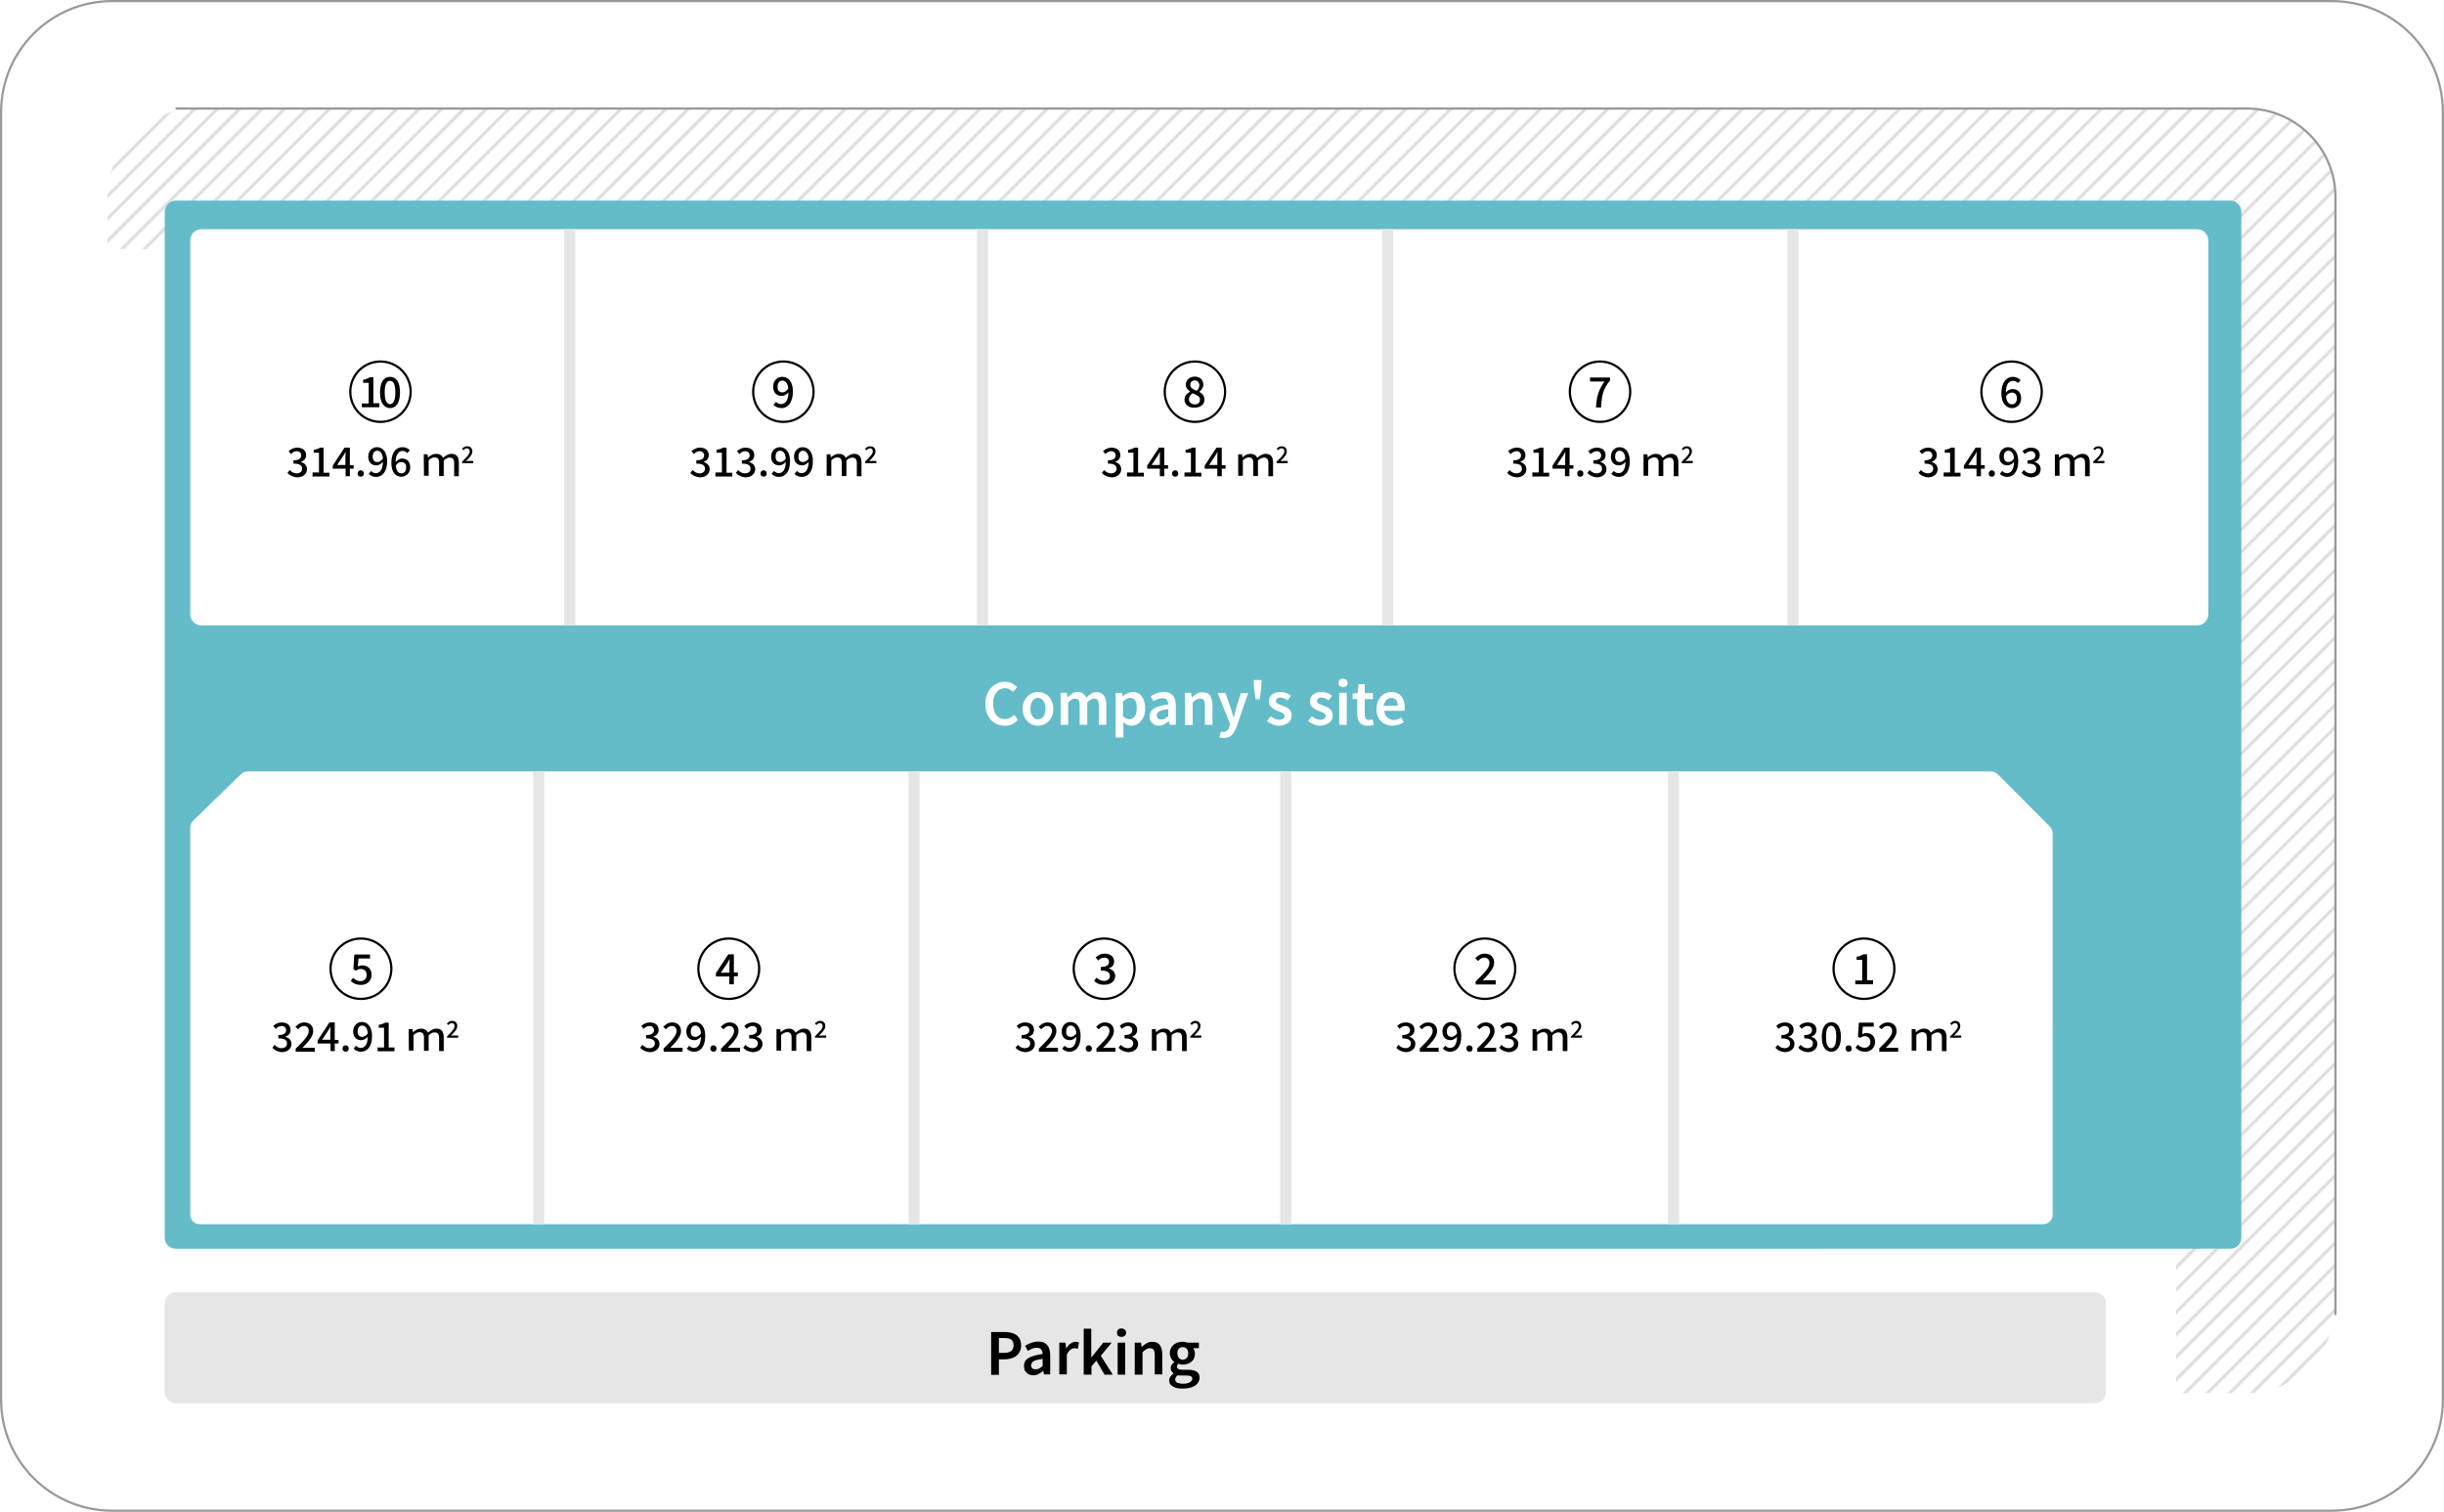
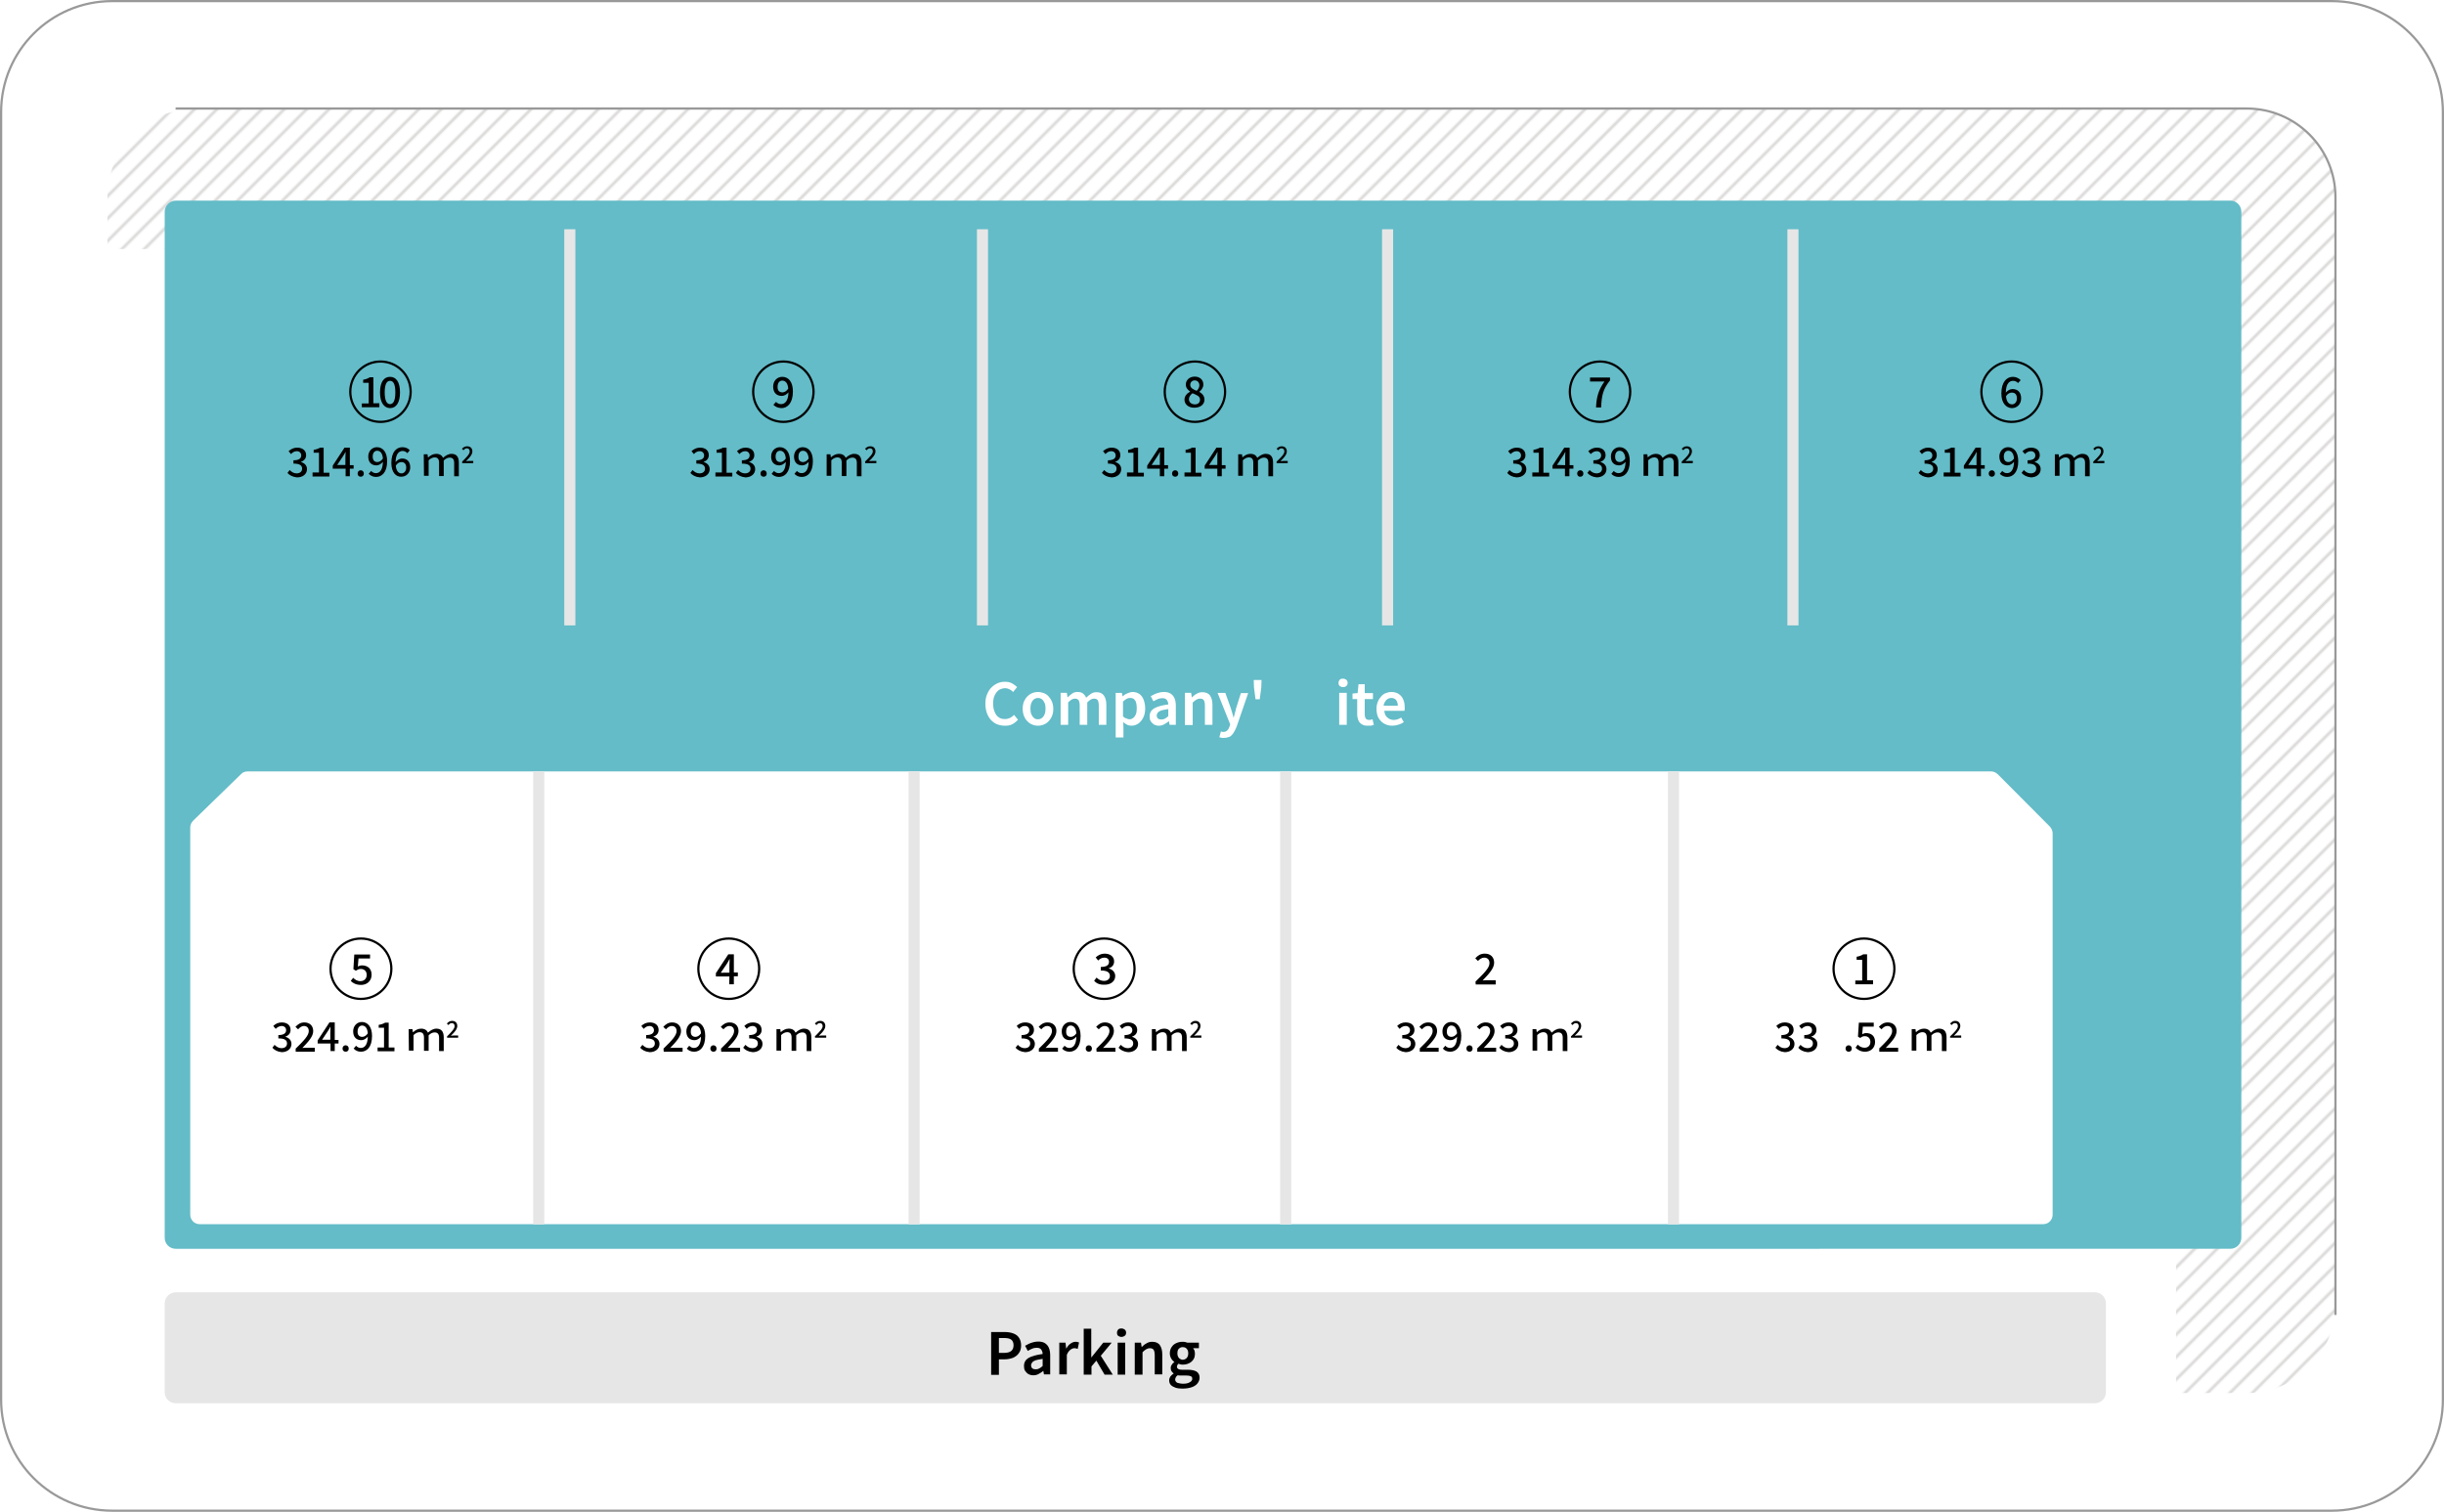
<svg xmlns="http://www.w3.org/2000/svg" xmlns:xlink="http://www.w3.org/1999/xlink" version="1.1" id="レイヤー_1" x="0px" y="0px" viewBox="0 0 1101 681.2" style="enable-background:new 0 0 1101 681.2;" xml:space="preserve">
  <style type="text/css">
	.st0{fill:none;}
	.st1{fill:none;stroke:#231815;stroke-width:2.4;}
	.st2{fill:none;stroke:#999999;stroke-miterlimit:10;}
	.st3{opacity:0.15;fill:url(#SVGID_00000170991195773963644590000013393044225792370075_);enable-background:new    ;}
	.st4{fill:#63BCC8;}
	.st5{fill:#FFFFFF;}
	.st6{fill:none;stroke:#E6E6E6;stroke-width:5;stroke-miterlimit:10;}
	.st7{fill:none;stroke:#000000;stroke-miterlimit:10;}
	.st8{fill:#E6E6E6;}
</style>
  <pattern y="681.2" width="72" height="72" patternUnits="userSpaceOnUse" id="SVGID_1_" viewBox="72.2 -72 72 72" style="overflow:visible;">
    <g>
      <rect x="72.2" y="-72" class="st0" width="72" height="72" />
      <g>
        <rect x="72.2" y="-72" class="st0" width="72" height="72" />
        <g>
          <line class="st1" x1="144" y1="-66" x2="216.5" y2="-66" />
          <line class="st1" x1="144" y1="-42" x2="216.5" y2="-42" />
          <line class="st1" x1="144" y1="-18" x2="216.5" y2="-18" />
          <line class="st1" x1="144" y1="-54" x2="216.5" y2="-54" />
          <line class="st1" x1="144" y1="-30" x2="216.5" y2="-30" />
          <line class="st1" x1="144" y1="-6" x2="216.5" y2="-6" />
        </g>
        <g>
          <line class="st1" x1="72" y1="-66" x2="144.5" y2="-66" />
          <line class="st1" x1="72" y1="-42" x2="144.5" y2="-42" />
          <line class="st1" x1="72" y1="-18" x2="144.5" y2="-18" />
          <line class="st1" x1="72" y1="-54" x2="144.5" y2="-54" />
          <line class="st1" x1="72" y1="-30" x2="144.5" y2="-30" />
          <line class="st1" x1="72" y1="-6" x2="144.5" y2="-6" />
        </g>
        <g>
          <line class="st1" x1="0" y1="-66" x2="72.5" y2="-66" />
          <line class="st1" x1="0" y1="-42" x2="72.5" y2="-42" />
          <line class="st1" x1="0" y1="-18" x2="72.5" y2="-18" />
          <line class="st1" x1="0" y1="-54" x2="72.5" y2="-54" />
          <line class="st1" x1="0" y1="-30" x2="72.5" y2="-30" />
          <line class="st1" x1="0" y1="-6" x2="72.5" y2="-6" />
        </g>
      </g>
    </g>
  </pattern>
  <g>
    <path class="st2" d="M1050.5,680.7H50.5c-27.6,0-50-22.4-50-50V50.5c0-27.6,22.4-50,50-50h1000c27.6,0,50,22.4,50,50v580.2   C1100.5,658.3,1078.1,680.7,1050.5,680.7z" />
    <g>
      <pattern id="SVGID_00000088818922689792506090000010215114706243025315_" xlink:href="#SVGID_1_" patternTransform="matrix(0.421 -0.421 -0.421 -0.421 -9417.642 -7144.739)">
		</pattern>
      <path style="opacity:0.15;fill:url(#SVGID_00000088818922689792506090000010215114706243025315_);enable-background:new    ;" d="    M88.4,48.9h923.7c22.1,0,40,17.9,40,40v498.8c0,22.1-17.9,40-40,40h-31.8V152.2c0-22.1-17.9-40-40-40H48.4V88.9    C48.4,66.8,66.3,48.9,88.4,48.9z" />
      <path class="st4" d="M79.2,90.4h925.5c2.8,0,5,2.2,5,5v462.3c0,2.8-2.2,5-5,5H79.2c-2.8,0-5-2.2-5-5V95.4    C74.2,92.7,76.5,90.4,79.2,90.4z" />
      <g>
        <path class="st5" d="M897,347.6H111.5c-1.1,0-2.2,0.4-2.9,1.2l-21.6,21c-0.8,0.8-1.3,1.9-1.3,3.1v174.4c0,2.4,1.9,4.3,4.2,4.3     h830.6c2.3,0,4.2-1.9,4.2-4.3V375.5c0-1.1-0.5-2.2-1.2-3L900,348.9C899.2,348.1,898.1,347.6,897,347.6z" />
        <line class="st6" x1="753.9" y1="551.7" x2="753.9" y2="347.6" />
        <line class="st6" x1="579.2" y1="551.7" x2="579.2" y2="347.6" />
        <line class="st6" x1="411.8" y1="551.7" x2="411.8" y2="347.6" />
        <line class="st6" x1="242.7" y1="551.7" x2="242.7" y2="347.6" />
        <g>
          <g>
            <g>
              <path d="M122.7,472.1l1-1.3c0.8,0.8,1.8,1.5,3.1,1.5c1.5,0,2.5-0.8,2.5-2.1c0-1.4-0.9-2.3-3.9-2.3v-1.5c2.6,0,3.5-1,3.5-2.2        c0-1.1-0.8-1.9-2-1.9c-1,0-1.9,0.5-2.7,1.3l-1.1-1.3c1-1,2.3-1.6,3.8-1.6c2.4,0,4,1.2,4,3.4c0,1.5-0.9,2.5-2.3,3v0.1        c1.5,0.4,2.7,1.5,2.7,3.2c0,2.3-2,3.7-4.4,3.7C124.9,473.9,123.6,473.1,122.7,472.1z" />
              <path d="M133.2,472.5c3.7-3.6,5.9-5.9,5.9-7.9c0-1.4-0.8-2.3-2.2-2.3c-1,0-1.9,0.7-2.6,1.5l-1.2-1.1c1.1-1.2,2.3-2,4-2        c2.4,0,4,1.5,4,3.9c0,2.4-2.1,4.7-4.9,7.6c0.7-0.1,1.5-0.1,2.2-0.1h3.4v1.8h-8.6V472.5z" />
              <path d="M148.8,470.2h-5.7v-1.4l5.3-8.1h2.4v7.9h1.7v1.6h-1.7v3.4h-1.9V470.2z M148.8,468.6v-3.3c0-0.7,0.1-1.9,0.1-2.6h-0.1        c-0.3,0.6-0.7,1.3-1.1,1.9l-2.6,3.9H148.8z" />
              <path d="M154.3,472.5c0-0.9,0.6-1.5,1.4-1.5s1.4,0.6,1.4,1.5c0,0.9-0.6,1.4-1.4,1.4S154.3,473.3,154.3,472.5z" />
              <path d="M159.3,472.5l1.1-1.3c0.5,0.6,1.3,1,2.1,1c1.7,0,3.1-1.3,3.2-5.1c-0.8,1-1.9,1.6-2.9,1.6c-2.2,0-3.7-1.3-3.7-4        c0-2.5,1.8-4.2,3.9-4.2c2.5,0,4.6,2,4.6,6.3c0,5.1-2.4,7.1-5,7.1C161.1,473.9,160.1,473.3,159.3,472.5z M163.2,467.2        c0.8,0,1.8-0.5,2.5-1.6c-0.2-2.4-1.2-3.5-2.6-3.5c-1.1,0-2,1-2,2.6C161,466.3,161.8,467.2,163.2,467.2z" />
              <path d="M170.1,472h2.9v-8.9h-2.4v-1.3c1.2-0.2,2.1-0.5,2.9-1h1.6V472h2.6v1.7h-7.6V472z" />
              <path d="M184.1,463.7h1.7l0.2,1.4h0.1c1-0.9,2.2-1.6,3.6-1.6c1.6,0,2.6,0.7,3.1,1.8c1.1-1,2.4-1.8,3.8-1.8        c2.3,0,3.3,1.4,3.3,3.9v6.2h-2.1v-6c0-1.7-0.7-2.4-2-2.4c-0.9,0-1.8,0.4-2.7,1.3v7h-2.1v-6c0-1.7-0.7-2.4-2-2.4        c-0.8,0-1.8,0.4-2.7,1.3v7h-2.1L184.1,463.7L184.1,463.7z" />
              <path d="M201.4,467c2.1-2.1,3.4-3.5,3.4-4.6c0-0.8-0.4-1.4-1.3-1.4c-0.6,0-1.1,0.4-1.5,0.9l-0.7-0.7c0.7-0.7,1.3-1.2,2.4-1.2        c1.4,0,2.3,0.9,2.3,2.3c0,1.4-1.2,2.8-2.9,4.4c0.4,0,0.9-0.1,1.3-0.1h2v1h-5L201.4,467L201.4,467z" />
            </g>
          </g>
          <g>
            <ellipse class="st7" cx="162.6" cy="436.5" rx="13.7" ry="13.6" />
            <g>
              <path d="M158,442l1.1-1.4c0.8,0.8,1.8,1.5,3.3,1.5c1.6,0,2.8-1.1,2.8-2.8s-1.1-2.7-2.7-2.7c-0.9,0-1.4,0.3-2.2,0.8l-1.1-0.7        l0.4-6.6h7.1v1.8h-5.2l-0.3,3.6c0.6-0.3,1.2-0.5,1.9-0.5c2.3,0,4.3,1.3,4.3,4.2c0,3-2.3,4.6-4.7,4.6        C160.4,443.8,159,443,158,442z" />
            </g>
          </g>
        </g>
        <g>
          <g>
            <g>
              <path d="M288.4,472.1l1-1.3c0.8,0.8,1.8,1.5,3.1,1.5c1.5,0,2.5-0.8,2.5-2.1c0-1.4-0.9-2.3-3.9-2.3v-1.5c2.6,0,3.5-1,3.5-2.2        c0-1.1-0.8-1.9-2-1.9c-1,0-1.9,0.5-2.6,1.3l-1.1-1.3c1-1,2.3-1.6,3.8-1.6c2.4,0,4,1.2,4,3.4c0,1.5-0.9,2.5-2.3,3v0.1        c1.5,0.4,2.7,1.5,2.7,3.2c0,2.3-2,3.7-4.4,3.7C290.6,473.9,289.3,473.1,288.4,472.1z" />
              <path d="M298.9,472.5c3.7-3.6,5.9-5.9,5.9-7.9c0-1.4-0.8-2.3-2.2-2.3c-1,0-1.9,0.7-2.6,1.5l-1.2-1.1c1.1-1.2,2.3-2,4-2        c2.4,0,4,1.5,4,3.9c0,2.4-2.1,4.7-4.9,7.6c0.7-0.1,1.5-0.1,2.2-0.1h3.4v1.8h-8.5L298.9,472.5L298.9,472.5z" />
              <path d="M309.4,472.5l1.1-1.3c0.5,0.6,1.3,1,2.1,1c1.7,0,3.1-1.3,3.2-5.1c-0.8,1-1.9,1.6-2.9,1.6c-2.2,0-3.7-1.3-3.7-4        c0-2.5,1.8-4.2,3.9-4.2c2.5,0,4.6,2,4.6,6.3c0,5.1-2.4,7.1-5,7.1C311.2,473.9,310.1,473.3,309.4,472.5z M313.3,467.2        c0.8,0,1.8-0.5,2.5-1.6c-0.2-2.4-1.2-3.5-2.6-3.5c-1.1,0-2,1-2,2.6C311.1,466.3,311.9,467.2,313.3,467.2z" />
              <path d="M320,472.5c0-0.9,0.6-1.5,1.4-1.5s1.4,0.6,1.4,1.5c0,0.9-0.6,1.4-1.4,1.4S320,473.3,320,472.5z" />
              <path d="M324.8,472.5c3.7-3.6,5.9-5.9,5.9-7.9c0-1.4-0.8-2.3-2.2-2.3c-1,0-1.9,0.7-2.6,1.5l-1.2-1.1c1.1-1.2,2.3-2,4-2        c2.4,0,4,1.5,4,3.9c0,2.4-2.1,4.7-4.9,7.6c0.7-0.1,1.5-0.1,2.2-0.1h3.4v1.8h-8.5L324.8,472.5L324.8,472.5z" />
              <path d="M334.8,472.1l1-1.3c0.8,0.8,1.8,1.5,3.1,1.5c1.5,0,2.5-0.8,2.5-2.1c0-1.4-0.9-2.3-3.9-2.3v-1.5c2.6,0,3.5-1,3.5-2.2        c0-1.1-0.8-1.9-2-1.9c-1,0-1.9,0.5-2.6,1.3l-1.1-1.3c1-1,2.3-1.6,3.8-1.6c2.4,0,4,1.2,4,3.4c0,1.5-0.9,2.5-2.3,3v0.1        c1.5,0.4,2.7,1.5,2.7,3.2c0,2.3-2,3.7-4.4,3.7C337,473.9,335.7,473.1,334.8,472.1z" />
              <path d="M349.8,463.7h1.7l0.2,1.4h0c1-0.9,2.2-1.6,3.6-1.6c1.6,0,2.6,0.7,3.1,1.8c1.1-1,2.4-1.8,3.8-1.8        c2.3,0,3.3,1.4,3.3,3.9v6.2h-2.1v-6c0-1.7-0.7-2.4-2-2.4c-0.9,0-1.8,0.4-2.7,1.3v7h-2.1v-6c0-1.7-0.7-2.4-2-2.4        c-0.8,0-1.8,0.4-2.7,1.3v7h-2.1L349.8,463.7L349.8,463.7z" />
              <path d="M367.1,467c2.1-2.1,3.5-3.5,3.5-4.6c0-0.8-0.4-1.4-1.3-1.4c-0.6,0-1.1,0.4-1.5,0.9l-0.7-0.7c0.7-0.7,1.3-1.2,2.4-1.2        c1.4,0,2.3,0.9,2.3,2.3c0,1.4-1.2,2.8-2.9,4.4c0.4,0,0.9-0.1,1.3-0.1h2v1h-5L367.1,467L367.1,467z" />
            </g>
          </g>
          <g>
            <ellipse class="st7" cx="328.3" cy="436.5" rx="13.7" ry="13.6" />
            <g>
              <path d="M328.6,440h-6.1v-1.5l5.6-8.5h2.5v8.2h1.8v1.7h-1.8v3.6h-2.1L328.6,440L328.6,440z M328.6,438.3v-3.4        c0-0.8,0.1-2,0.1-2.7h-0.1c-0.3,0.7-0.7,1.3-1.1,2l-2.8,4.1L328.6,438.3L328.6,438.3z" />
            </g>
          </g>
        </g>
        <g>
          <g>
            <g>
              <path d="M457.5,472.1l1-1.3c0.8,0.8,1.8,1.5,3.1,1.5c1.5,0,2.5-0.8,2.5-2.1c0-1.4-0.9-2.3-3.9-2.3v-1.5c2.6,0,3.5-1,3.5-2.2        c0-1.1-0.8-1.9-2-1.9c-1,0-1.9,0.5-2.6,1.3l-1.1-1.3c1-1,2.3-1.6,3.8-1.6c2.4,0,4,1.2,4,3.4c0,1.5-0.9,2.5-2.3,3v0.1        c1.5,0.4,2.7,1.5,2.7,3.2c0,2.3-2,3.7-4.4,3.7C459.7,473.9,458.4,473.1,457.5,472.1z" />
              <path d="M468,472.5c3.7-3.6,5.9-5.9,5.9-7.9c0-1.4-0.8-2.3-2.2-2.3c-1,0-1.9,0.7-2.6,1.5l-1.2-1.1c1.1-1.2,2.3-2,4-2        c2.4,0,4,1.5,4,3.9c0,2.4-2.1,4.7-4.9,7.6c0.7-0.1,1.5-0.1,2.2-0.1h3.4v1.8H468L468,472.5L468,472.5z" />
              <path d="M478.5,472.5l1.1-1.3c0.5,0.6,1.3,1,2.1,1c1.7,0,3.1-1.3,3.2-5.1c-0.8,1-1.9,1.6-2.9,1.6c-2.2,0-3.7-1.3-3.7-4        c0-2.5,1.8-4.2,3.9-4.2c2.5,0,4.6,2,4.6,6.3c0,5.1-2.4,7.1-5,7.1C480.3,473.9,479.2,473.3,478.5,472.5z M482.4,467.2        c0.8,0,1.8-0.5,2.5-1.6c-0.2-2.4-1.2-3.5-2.6-3.5c-1.1,0-2,1-2,2.6C480.2,466.3,481,467.2,482.4,467.2z" />
              <path d="M489.1,472.5c0-0.9,0.6-1.5,1.4-1.5s1.4,0.6,1.4,1.5c0,0.9-0.6,1.4-1.4,1.4S489.1,473.3,489.1,472.5z" />
              <path d="M493.9,472.5c3.7-3.6,5.9-5.9,5.9-7.9c0-1.4-0.8-2.3-2.2-2.3c-1,0-1.9,0.7-2.6,1.5l-1.2-1.1c1.1-1.2,2.3-2,4-2        c2.4,0,4,1.5,4,3.9c0,2.4-2.1,4.7-4.9,7.6c0.7-0.1,1.5-0.1,2.2-0.1h3.4v1.8h-8.5L493.9,472.5L493.9,472.5z" />
              <path d="M503.9,472.1l1-1.3c0.8,0.8,1.8,1.5,3.1,1.5c1.5,0,2.5-0.8,2.5-2.1c0-1.4-0.9-2.3-3.9-2.3v-1.5c2.6,0,3.5-1,3.5-2.2        c0-1.1-0.8-1.9-2-1.9c-1,0-1.9,0.5-2.6,1.3l-1.1-1.3c1-1,2.3-1.6,3.8-1.6c2.4,0,4.1,1.2,4.1,3.4c0,1.5-0.9,2.5-2.3,3v0.1        c1.5,0.4,2.7,1.5,2.7,3.2c0,2.3-2,3.7-4.4,3.7C506.1,473.9,504.8,473.1,503.9,472.1z" />
              <path d="M518.9,463.7h1.7l0.2,1.4h0c1-0.9,2.2-1.6,3.6-1.6c1.6,0,2.6,0.7,3.1,1.8c1.1-1,2.4-1.8,3.8-1.8        c2.3,0,3.3,1.4,3.3,3.9v6.2h-2.1v-6c0-1.7-0.7-2.4-2-2.4c-0.8,0-1.8,0.4-2.7,1.3v7h-2.1v-6c0-1.7-0.7-2.4-2-2.4        c-0.8,0-1.8,0.4-2.7,1.3v7h-2.1L518.9,463.7L518.9,463.7z" />
              <path d="M536.2,467c2.2-2.1,3.5-3.5,3.5-4.6c0-0.8-0.4-1.4-1.3-1.4c-0.6,0-1.1,0.4-1.5,0.9l-0.7-0.7c0.7-0.7,1.3-1.2,2.3-1.2        c1.4,0,2.3,0.9,2.3,2.3c0,1.4-1.2,2.8-2.9,4.4c0.4,0,0.9-0.1,1.3-0.1h2v1h-5L536.2,467L536.2,467z" />
            </g>
          </g>
          <g>
            <ellipse class="st7" cx="497.4" cy="436.5" rx="13.7" ry="13.6" />
            <g>
              <path d="M492.9,441.9l1.1-1.4c0.8,0.8,1.9,1.5,3.3,1.5c1.6,0,2.7-0.9,2.7-2.2c0-1.5-1-2.5-4.1-2.5v-1.6c2.8,0,3.7-1,3.7-2.3        c0-1.2-0.8-1.9-2.1-1.9c-1.1,0-2,0.5-2.8,1.3l-1.1-1.4c1.1-1,2.4-1.7,4-1.7c2.5,0,4.3,1.3,4.3,3.5c0,1.6-0.9,2.6-2.4,3.1v0.1        c1.6,0.4,2.9,1.6,2.9,3.4c0,2.4-2.1,3.9-4.7,3.9C495.2,443.8,493.8,443,492.9,441.9z" />
            </g>
          </g>
        </g>
        <g>
          <g>
            <g>
              <path d="M629,472.1l1-1.3c0.8,0.8,1.8,1.5,3.1,1.5c1.5,0,2.5-0.8,2.5-2.1c0-1.4-0.9-2.3-3.9-2.3v-1.5c2.6,0,3.5-1,3.5-2.2        c0-1.1-0.8-1.9-2-1.9c-1,0-1.9,0.5-2.7,1.3l-1.1-1.3c1-1,2.3-1.6,3.8-1.6c2.4,0,4,1.2,4,3.4c0,1.5-0.9,2.5-2.3,3v0.1        c1.5,0.4,2.7,1.5,2.7,3.2c0,2.3-2,3.7-4.4,3.7C631.2,473.9,629.9,473.1,629,472.1z" />
              <path d="M639.5,472.5c3.7-3.6,5.9-5.9,5.9-7.9c0-1.4-0.8-2.3-2.2-2.3c-1,0-1.9,0.7-2.6,1.5l-1.2-1.1c1.1-1.2,2.3-2,4-2        c2.4,0,4,1.5,4,3.9c0,2.4-2.1,4.7-4.9,7.6c0.7-0.1,1.5-0.1,2.2-0.1h3.4v1.8h-8.5V472.5z" />
              <path d="M650,472.5l1.1-1.3c0.5,0.6,1.3,1,2.1,1c1.7,0,3.1-1.3,3.2-5.1c-0.8,1-1.9,1.6-2.9,1.6c-2.2,0-3.7-1.3-3.7-4        c0-2.5,1.8-4.2,3.9-4.2c2.5,0,4.6,2,4.6,6.3c0,5.1-2.4,7.1-5,7.1C651.8,473.9,650.7,473.3,650,472.5z M653.9,467.2        c0.8,0,1.8-0.5,2.5-1.6c-0.2-2.4-1.2-3.5-2.6-3.5c-1.1,0-2,1-2,2.6C651.7,466.3,652.5,467.2,653.9,467.2z" />
              <path d="M660.6,472.5c0-0.9,0.6-1.5,1.4-1.5c0.8,0,1.4,0.6,1.4,1.5c0,0.9-0.6,1.4-1.4,1.4S660.6,473.3,660.6,472.5z" />
              <path d="M665.4,472.5c3.7-3.6,5.9-5.9,5.9-7.9c0-1.4-0.8-2.3-2.2-2.3c-1,0-1.9,0.7-2.6,1.5l-1.2-1.1c1.1-1.2,2.3-2,4-2        c2.4,0,4,1.5,4,3.9c0,2.4-2.1,4.7-4.9,7.6c0.7-0.1,1.5-0.1,2.2-0.1h3.4v1.8h-8.5V472.5z" />
              <path d="M675.4,472.1l1-1.3c0.8,0.8,1.8,1.5,3.1,1.5c1.5,0,2.5-0.8,2.5-2.1c0-1.4-0.9-2.3-3.9-2.3v-1.5c2.6,0,3.5-1,3.5-2.2        c0-1.1-0.8-1.9-2-1.9c-1,0-1.9,0.5-2.7,1.3l-1.1-1.3c1-1,2.3-1.6,3.8-1.6c2.4,0,4,1.2,4,3.4c0,1.5-0.9,2.5-2.3,3v0.1        c1.5,0.4,2.7,1.5,2.7,3.2c0,2.3-2,3.7-4.4,3.7C677.6,473.9,676.3,473.1,675.4,472.1z" />
              <path d="M690.4,463.7h1.7l0.2,1.4h0c1-0.9,2.2-1.6,3.6-1.6c1.6,0,2.6,0.7,3.1,1.8c1.1-1,2.4-1.8,3.8-1.8        c2.3,0,3.3,1.4,3.3,3.9v6.2h-2.1v-6c0-1.7-0.7-2.4-2-2.4c-0.8,0-1.8,0.4-2.7,1.3v7h-2.1v-6c0-1.7-0.7-2.4-2-2.4        c-0.8,0-1.8,0.4-2.7,1.3v7h-2.1L690.4,463.7L690.4,463.7z" />
              <path d="M707.7,467c2.2-2.1,3.5-3.5,3.5-4.6c0-0.8-0.4-1.4-1.3-1.4c-0.6,0-1.1,0.4-1.5,0.9l-0.7-0.7c0.7-0.7,1.3-1.2,2.3-1.2        c1.4,0,2.3,0.9,2.3,2.3c0,1.4-1.2,2.8-2.9,4.4c0.4,0,0.9-0.1,1.3-0.1h2v1h-5L707.7,467L707.7,467z" />
            </g>
          </g>
          <g>
-             <ellipse class="st7" cx="668.9" cy="436.5" rx="13.7" ry="13.6" />
            <g>
              <path d="M664.7,442.3c3.9-3.8,6.3-6.2,6.3-8.3c0-1.5-0.8-2.5-2.4-2.5c-1.1,0-2,0.7-2.8,1.5l-1.2-1.2c1.2-1.3,2.4-2.1,4.3-2.1        c2.6,0,4.2,1.6,4.2,4.1c0,2.5-2.3,5-5.2,8c0.7-0.1,1.6-0.1,2.3-0.1h3.6v1.9h-9L664.7,442.3L664.7,442.3z" />
            </g>
          </g>
        </g>
        <g>
          <g>
            <g>
              <path d="M799.8,472.1l1-1.3c0.8,0.8,1.8,1.5,3.1,1.5c1.5,0,2.5-0.8,2.5-2.1c0-1.4-0.9-2.3-3.9-2.3v-1.5c2.6,0,3.5-1,3.5-2.2        c0-1.1-0.8-1.9-2-1.9c-1,0-1.9,0.5-2.7,1.3l-1.1-1.3c1-1,2.3-1.6,3.8-1.6c2.4,0,4,1.2,4,3.4c0,1.5-0.9,2.5-2.3,3v0.1        c1.5,0.4,2.7,1.5,2.7,3.2c0,2.3-2,3.7-4.4,3.7C802,473.9,800.7,473.1,799.8,472.1z" />
              <path d="M810.1,472.1l1-1.3c0.8,0.8,1.8,1.5,3.1,1.5c1.5,0,2.5-0.8,2.5-2.1c0-1.4-0.9-2.3-3.9-2.3v-1.5c2.6,0,3.5-1,3.5-2.2        c0-1.1-0.8-1.9-2-1.9c-1,0-1.9,0.5-2.7,1.3l-1.1-1.3c1-1,2.3-1.6,3.8-1.6c2.4,0,4,1.2,4,3.4c0,1.5-0.9,2.5-2.3,3v0.1        c1.5,0.4,2.7,1.5,2.7,3.2c0,2.3-2,3.7-4.4,3.7C812.3,473.9,810.9,473.1,810.1,472.1z" />
-               <path d="M820.7,467.2c0-4.3,1.7-6.6,4.3-6.6c2.7,0,4.3,2.3,4.3,6.6c0,4.3-1.6,6.7-4.3,6.7        C822.3,473.9,820.7,471.5,820.7,467.2z M827.2,467.2c0-3.7-1-5-2.3-5s-2.3,1.3-2.3,5c0,3.7,1,5.1,2.3,5.1        S827.2,470.9,827.2,467.2z" />
              <path d="M831.4,472.5c0-0.9,0.6-1.5,1.4-1.5c0.8,0,1.4,0.6,1.4,1.5c0,0.9-0.6,1.4-1.4,1.4S831.4,473.3,831.4,472.5z" />
              <path d="M835.9,472.1l1-1.4c0.8,0.8,1.7,1.4,3.1,1.4c1.5,0,2.6-1,2.6-2.6c0-1.6-1-2.6-2.5-2.6c-0.8,0-1.3,0.2-2.1,0.8l-1-0.6        l0.4-6.3h6.7v1.8h-4.9l-0.3,3.4c0.6-0.3,1.1-0.5,1.8-0.5c2.2,0,4,1.2,4,4c0,2.8-2.1,4.4-4.5,4.4        C838.2,473.9,836.9,473,835.9,472.1z" />
              <path d="M846.5,472.5c3.7-3.6,5.9-5.9,5.9-7.9c0-1.4-0.8-2.3-2.2-2.3c-1,0-1.9,0.7-2.6,1.5l-1.2-1.1c1.1-1.2,2.3-2,4-2        c2.4,0,4,1.5,4,3.9c0,2.4-2.1,4.7-4.9,7.6c0.7-0.1,1.5-0.1,2.2-0.1h3.4v1.8h-8.5V472.5z" />
              <path d="M861.2,463.7h1.7l0.2,1.4h0c1-0.9,2.2-1.6,3.6-1.6c1.6,0,2.6,0.7,3.1,1.8c1.1-1,2.4-1.8,3.8-1.8        c2.3,0,3.3,1.4,3.3,3.9v6.2h-2.1v-6c0-1.7-0.7-2.4-2-2.4c-0.8,0-1.8,0.4-2.7,1.3v7H868v-6c0-1.7-0.7-2.4-2-2.4        c-0.8,0-1.8,0.4-2.7,1.3v7h-2.1L861.2,463.7L861.2,463.7z" />
              <path d="M878.5,467c2.2-2.1,3.5-3.5,3.5-4.6c0-0.8-0.4-1.4-1.3-1.4c-0.6,0-1.1,0.4-1.5,0.9l-0.7-0.7c0.7-0.7,1.3-1.2,2.3-1.2        c1.4,0,2.3,0.9,2.3,2.3c0,1.4-1.2,2.8-2.9,4.4c0.4,0,0.9-0.1,1.3-0.1h2v1h-5L878.5,467L878.5,467z" />
            </g>
          </g>
          <g>
            <ellipse class="st7" cx="839.7" cy="436.5" rx="13.7" ry="13.6" />
            <g>
              <path d="M835.8,441.8h3.1v-9.3h-2.5v-1.4c1.3-0.2,2.2-0.6,3-1.1h1.7v11.7h2.7v1.8h-8L835.8,441.8L835.8,441.8z" />
            </g>
          </g>
        </g>
      </g>
      <g>
        <g>
-           <path class="st5" d="M90.7,103.3h899.1c2.8,0,5,2.2,5,5v168.5c0,2.8-2.2,5-5,5H90.7c-2.8,0-5-2.2-5-5V108.3      C85.7,105.5,87.9,103.3,90.7,103.3z" />
          <g>
            <line class="st6" x1="256.7" y1="281.8" x2="256.7" y2="103.3" />
            <line class="st6" x1="442.6" y1="281.8" x2="442.6" y2="103.3" />
            <line class="st6" x1="625.1" y1="281.8" x2="625.1" y2="103.3" />
            <line class="st6" x1="807.7" y1="281.8" x2="807.7" y2="103.3" />
          </g>
        </g>
        <g>
          <g>
            <path d="M864.3,213.1l1-1.3c0.8,0.8,1.8,1.5,3.1,1.5c1.5,0,2.5-0.8,2.5-2.1c0-1.4-0.9-2.3-3.9-2.3v-1.5c2.6,0,3.5-0.9,3.5-2.2       c0-1.1-0.8-1.9-2-1.9c-1,0-1.9,0.5-2.7,1.3l-1.1-1.3c1-0.9,2.3-1.6,3.8-1.6c2.4,0,4,1.2,4,3.4c0,1.5-0.9,2.5-2.3,3v0.1       c1.5,0.4,2.7,1.5,2.7,3.2c0,2.3-2,3.7-4.4,3.7C866.5,214.9,865.2,214.1,864.3,213.1z" />
            <path d="M875.6,212.9h2.9v-8.9h-2.4v-1.3c1.2-0.2,2.1-0.5,2.9-1h1.6V213h2.6v1.7h-7.6L875.6,212.9L875.6,212.9z" />
            <path d="M890.4,211.2h-5.7v-1.4l5.3-8.1h2.4v7.9h1.7v1.6h-1.7v3.4h-2V211.2z M890.4,209.6v-3.3c0-0.7,0-1.9,0.1-2.6h-0.1       c-0.3,0.6-0.7,1.3-1.1,1.9l-2.6,3.9L890.4,209.6L890.4,209.6z" />
            <path d="M895.9,213.4c0-0.9,0.6-1.5,1.4-1.5s1.4,0.6,1.4,1.5c0,0.9-0.6,1.4-1.4,1.4S895.9,214.3,895.9,213.4z" />
            <path d="M900.9,213.5l1.1-1.3c0.5,0.6,1.3,1,2.1,1c1.7,0,3.1-1.3,3.2-5.1c-0.8,1-1.9,1.6-2.9,1.6c-2.2,0-3.7-1.3-3.7-4       c0-2.5,1.8-4.2,3.9-4.2c2.5,0,4.6,2,4.6,6.3c0,5.1-2.4,7.1-5,7.1C902.8,214.9,901.7,214.3,900.9,213.5z M904.8,208.2       c0.8,0,1.8-0.5,2.5-1.6c-0.2-2.4-1.2-3.5-2.6-3.5c-1.1,0-2,0.9-2,2.6C902.7,207.3,903.4,208.2,904.8,208.2z" />
            <path d="M910.7,213.1l1-1.3c0.8,0.8,1.8,1.5,3.1,1.5c1.5,0,2.5-0.8,2.5-2.1c0-1.4-0.9-2.3-3.9-2.3v-1.5c2.6,0,3.5-0.9,3.5-2.2       c0-1.1-0.8-1.9-2-1.9c-1,0-1.9,0.5-2.7,1.3l-1.1-1.3c1-0.9,2.3-1.6,3.8-1.6c2.4,0,4,1.2,4,3.4c0,1.5-0.9,2.5-2.3,3v0.1       c1.5,0.4,2.7,1.5,2.7,3.2c0,2.3-2,3.7-4.4,3.7C913,214.9,911.6,214.1,910.7,213.1z" />
            <path d="M925.7,204.7h1.7l0.2,1.4h0c1-0.9,2.2-1.6,3.6-1.6c1.6,0,2.6,0.7,3.1,1.8c1.1-1,2.4-1.8,3.8-1.8c2.3,0,3.3,1.4,3.3,3.9       v6.2h-2.1v-6c0-1.7-0.7-2.4-2-2.4c-0.8,0-1.8,0.4-2.7,1.3v7h-2.1v-6c0-1.7-0.7-2.4-2-2.4c-0.8,0-1.8,0.4-2.7,1.3v7h-2.1       L925.7,204.7L925.7,204.7z" />
            <path d="M943,208c2.2-2.1,3.5-3.4,3.5-4.6c0-0.8-0.4-1.4-1.3-1.4c-0.6,0-1.1,0.4-1.5,0.9l-0.7-0.7c0.7-0.7,1.3-1.1,2.3-1.1       c1.4,0,2.3,0.9,2.3,2.3c0,1.4-1.2,2.8-2.9,4.4c0.4,0,0.9-0.1,1.3-0.1h2v1h-5L943,208L943,208z" />
          </g>
        </g>
        <g>
          <ellipse class="st7" cx="906.2" cy="176.5" rx="13.6" ry="13.6" />
          <g>
            <path d="M901.6,177.3c0-5.3,2.5-7.5,5.2-7.5c1.5,0,2.7,0.7,3.5,1.5l-1.2,1.3c-0.5-0.6-1.4-1-2.2-1c-1.8,0-3.2,1.3-3.3,5.3       c0.8-1,2-1.6,3-1.6c2.3,0,3.9,1.4,3.9,4.2c0,2.7-1.9,4.4-4.2,4.4C903.8,183.8,901.6,181.7,901.6,177.3z M903.7,178.5       c0.2,2.5,1.2,3.7,2.7,3.7c1.2,0,2.2-1,2.2-2.7c0-1.7-0.8-2.6-2.3-2.6C905.5,176.9,904.5,177.3,903.7,178.5z" />
          </g>
        </g>
        <g>
          <g>
            <path d="M679,213.1l1-1.3c0.8,0.8,1.8,1.5,3.1,1.5c1.5,0,2.5-0.8,2.5-2.1c0-1.4-0.9-2.3-3.9-2.3v-1.5c2.6,0,3.5-0.9,3.5-2.2       c0-1.1-0.8-1.9-2-1.9c-1,0-1.9,0.5-2.7,1.3l-1.1-1.3c1-0.9,2.3-1.6,3.8-1.6c2.4,0,4,1.2,4,3.4c0,1.5-0.9,2.5-2.3,3v0.1       c1.5,0.4,2.7,1.5,2.7,3.2c0,2.3-2,3.7-4.4,3.7C681.2,214.9,679.8,214.1,679,213.1z" />
            <path d="M690.3,212.9h2.9v-8.9h-2.4v-1.3c1.2-0.2,2.1-0.5,2.9-1h1.6V213h2.6v1.7h-7.6L690.3,212.9L690.3,212.9z" />
            <path d="M705.1,211.2h-5.7v-1.4l5.3-8.1h2.4v7.9h1.7v1.6H707v3.4h-2V211.2z M705.1,209.6v-3.3c0-0.7,0-1.9,0.1-2.6h-0.1       c-0.3,0.6-0.7,1.3-1.1,1.9l-2.6,3.9L705.1,209.6L705.1,209.6z" />
            <path d="M710.5,213.4c0-0.9,0.6-1.5,1.4-1.5c0.8,0,1.4,0.6,1.4,1.5c0,0.9-0.6,1.4-1.4,1.4C711.2,214.9,710.5,214.3,710.5,213.4       z" />
            <path d="M715.1,213.1l1-1.3c0.8,0.8,1.8,1.5,3.1,1.5c1.5,0,2.5-0.8,2.5-2.1c0-1.4-0.9-2.3-3.9-2.3v-1.5c2.6,0,3.5-0.9,3.5-2.2       c0-1.1-0.8-1.9-2-1.9c-1,0-1.9,0.5-2.7,1.3l-1.1-1.3c1-0.9,2.3-1.6,3.8-1.6c2.4,0,4,1.2,4,3.4c0,1.5-0.9,2.5-2.3,3v0.1       c1.5,0.4,2.7,1.5,2.7,3.2c0,2.3-2,3.7-4.4,3.7C717.3,214.9,716,214.1,715.1,213.1z" />
            <path d="M725.9,213.5l1.1-1.3c0.5,0.6,1.3,1,2.1,1c1.7,0,3.1-1.3,3.2-5.1c-0.8,1-1.9,1.6-2.9,1.6c-2.2,0-3.7-1.3-3.7-4       c0-2.5,1.8-4.2,3.9-4.2c2.5,0,4.6,2,4.6,6.3c0,5.1-2.4,7.1-5,7.1C727.7,214.9,726.6,214.3,725.9,213.5z M729.7,208.2       c0.8,0,1.8-0.5,2.5-1.6c-0.2-2.4-1.2-3.5-2.6-3.5c-1.1,0-2,0.9-2,2.6C727.6,207.3,728.3,208.2,729.7,208.2z" />
            <path d="M740.4,204.7h1.7l0.2,1.4h0c1-0.9,2.2-1.6,3.6-1.6c1.6,0,2.6,0.7,3.1,1.8c1.1-1,2.4-1.8,3.8-1.8c2.3,0,3.3,1.4,3.3,3.9       v6.2H754v-6c0-1.7-0.7-2.4-2-2.4c-0.8,0-1.8,0.4-2.7,1.3v7h-2.1v-6c0-1.7-0.7-2.4-2-2.4c-0.8,0-1.8,0.4-2.7,1.3v7h-2.1       L740.4,204.7L740.4,204.7z" />
            <path d="M757.6,208c2.2-2.1,3.5-3.4,3.5-4.6c0-0.8-0.4-1.4-1.3-1.4c-0.6,0-1.1,0.4-1.5,0.9l-0.7-0.7c0.7-0.7,1.3-1.1,2.3-1.1       c1.4,0,2.3,0.9,2.3,2.3c0,1.4-1.2,2.8-2.9,4.4c0.4,0,0.9-0.1,1.3-0.1h2v1h-5L757.6,208L757.6,208z" />
          </g>
        </g>
        <g>
          <ellipse class="st7" cx="720.8" cy="176.5" rx="13.6" ry="13.6" />
          <g>
            <path d="M722.8,171.9h-6.5v-1.8h9v1.3c-3.2,4-3.8,6.9-4,12.2H719C719.2,178.7,720.2,175.6,722.8,171.9z" />
          </g>
        </g>
        <g>
          <g>
            <path d="M311,213.1l1-1.3c0.8,0.8,1.8,1.5,3.1,1.5c1.5,0,2.5-0.8,2.5-2.1c0-1.4-0.9-2.3-3.9-2.3v-1.5c2.6,0,3.5-0.9,3.5-2.2       c0-1.1-0.8-1.9-2-1.9c-1,0-1.9,0.5-2.6,1.3l-1.1-1.3c1-0.9,2.3-1.6,3.8-1.6c2.4,0,4,1.2,4,3.4c0,1.5-0.9,2.5-2.3,3v0.1       c1.5,0.4,2.7,1.5,2.7,3.2c0,2.3-2,3.7-4.4,3.7C313.2,214.9,311.9,214.1,311,213.1z" />
            <path d="M322.3,212.9h2.9v-8.9h-2.4v-1.3c1.2-0.2,2.1-0.5,2.9-1h1.6V213h2.6v1.7h-7.6V212.9z" />
            <path d="M331.5,213.1l1-1.3c0.8,0.8,1.8,1.5,3.1,1.5c1.5,0,2.5-0.8,2.5-2.1c0-1.4-0.9-2.3-3.9-2.3v-1.5c2.6,0,3.5-0.9,3.5-2.2       c0-1.1-0.8-1.9-2-1.9c-1,0-1.9,0.5-2.6,1.3l-1.1-1.3c1-0.9,2.3-1.6,3.8-1.6c2.4,0,4,1.2,4,3.4c0,1.5-0.9,2.5-2.3,3v0.1       c1.5,0.4,2.7,1.5,2.7,3.2c0,2.3-2,3.7-4.4,3.7C333.8,214.9,332.4,214.1,331.5,213.1z" />
            <path d="M342.6,213.4c0-0.9,0.6-1.5,1.4-1.5s1.4,0.6,1.4,1.5c0,0.9-0.6,1.4-1.4,1.4S342.6,214.3,342.6,213.4z" />
            <path d="M347.6,213.5l1.1-1.3c0.5,0.6,1.3,1,2.1,1c1.7,0,3.1-1.3,3.2-5.1c-0.8,1-1.9,1.6-2.9,1.6c-2.2,0-3.7-1.3-3.7-4       c0-2.5,1.8-4.2,3.9-4.2c2.5,0,4.6,2,4.6,6.3c0,5.1-2.4,7.1-5,7.1C349.5,214.9,348.4,214.3,347.6,213.5z M351.5,208.2       c0.8,0,1.8-0.5,2.5-1.6c-0.2-2.4-1.2-3.5-2.6-3.5c-1.1,0-2,0.9-2,2.6C349.4,207.3,350.1,208.2,351.5,208.2z" />
            <path d="M357.9,213.5l1.1-1.3c0.5,0.6,1.3,1,2.1,1c1.7,0,3.1-1.3,3.2-5.1c-0.8,1-1.9,1.6-2.9,1.6c-2.2,0-3.7-1.3-3.7-4       c0-2.5,1.8-4.2,3.9-4.2c2.5,0,4.6,2,4.6,6.3c0,5.1-2.4,7.1-5,7.1C359.7,214.9,358.6,214.3,357.9,213.5z M361.8,208.2       c0.8,0,1.8-0.5,2.5-1.6c-0.2-2.4-1.2-3.5-2.6-3.5c-1.1,0-2,0.9-2,2.6C359.6,207.3,360.4,208.2,361.8,208.2z" />
            <path d="M372.4,204.7h1.7l0.2,1.4h0c1-0.9,2.2-1.6,3.6-1.6c1.6,0,2.6,0.7,3.1,1.8c1.1-1,2.4-1.8,3.8-1.8c2.3,0,3.3,1.4,3.3,3.9       v6.2h-2.1v-6c0-1.7-0.7-2.4-2-2.4c-0.9,0-1.8,0.4-2.7,1.3v7h-2.1v-6c0-1.7-0.7-2.4-2-2.4c-0.8,0-1.8,0.4-2.7,1.3v7h-2.1       L372.4,204.7L372.4,204.7z" />
            <path d="M389.7,208c2.1-2.1,3.5-3.4,3.5-4.6c0-0.8-0.4-1.4-1.3-1.4c-0.6,0-1.1,0.4-1.5,0.9l-0.7-0.7c0.7-0.7,1.3-1.1,2.4-1.1       c1.4,0,2.3,0.9,2.3,2.3c0,1.4-1.2,2.8-2.9,4.4c0.4,0,0.9-0.1,1.3-0.1h2v1h-5L389.7,208L389.7,208z" />
          </g>
        </g>
        <g>
          <ellipse class="st7" cx="352.9" cy="176.5" rx="13.6" ry="13.6" />
          <g>
            <path d="M348.4,182.4l1.2-1.3c0.5,0.6,1.4,1,2.2,1c1.8,0,3.3-1.4,3.4-5.3c-0.8,1-2,1.6-3,1.6c-2.3,0-3.9-1.4-3.9-4.2       c0-2.7,1.9-4.4,4.1-4.4c2.7,0,4.8,2.1,4.8,6.6c0,5.3-2.5,7.5-5.2,7.5C350.3,183.8,349.2,183.2,348.4,182.4z M352.5,176.8       c0.8,0,1.8-0.5,2.6-1.7c-0.2-2.5-1.3-3.6-2.7-3.6c-1.2,0-2.1,1-2.1,2.7C350.2,175.9,351,176.8,352.5,176.8z" />
          </g>
        </g>
        <g>
          <g>
            <path d="M129.5,213.1l1-1.3c0.8,0.8,1.8,1.5,3.1,1.5c1.5,0,2.5-0.8,2.5-2.1c0-1.4-0.9-2.3-3.9-2.3v-1.5c2.6,0,3.5-0.9,3.5-2.2       c0-1.1-0.8-1.9-2-1.9c-1,0-1.9,0.5-2.6,1.3l-1.1-1.3c1-0.9,2.3-1.6,3.8-1.6c2.4,0,4.1,1.2,4.1,3.4c0,1.5-0.9,2.5-2.3,3v0.1       c1.5,0.4,2.7,1.5,2.7,3.2c0,2.3-2,3.7-4.4,3.7C131.7,214.9,130.4,214.1,129.5,213.1z" />
            <path d="M140.8,212.9h2.9v-8.9h-2.4v-1.3c1.2-0.2,2.1-0.5,2.9-1h1.6V213h2.6v1.7h-7.6V212.9z" />
            <path d="M155.6,211.2h-5.7v-1.4l5.3-8.1h2.4v7.9h1.7v1.6h-1.7v3.4h-1.9V211.2z M155.6,209.6v-3.3c0-0.7,0.1-1.9,0.1-2.6h-0.1       c-0.3,0.6-0.7,1.3-1.1,1.9l-2.6,3.9H155.6z" />
            <path d="M161.1,213.4c0-0.9,0.6-1.5,1.4-1.5s1.4,0.6,1.4,1.5c0,0.9-0.6,1.4-1.4,1.4S161.1,214.3,161.1,213.4z" />
            <path d="M166.1,213.5l1.1-1.3c0.5,0.6,1.3,1,2.1,1c1.7,0,3.1-1.3,3.2-5.1c-0.8,1-1.9,1.6-2.9,1.6c-2.2,0-3.7-1.3-3.7-4       c0-2.5,1.8-4.2,3.9-4.2c2.5,0,4.6,2,4.6,6.3c0,5.1-2.4,7.1-5,7.1C168,214.9,166.9,214.3,166.1,213.5z M170,208.2       c0.8,0,1.8-0.5,2.5-1.6c-0.2-2.4-1.2-3.5-2.6-3.5c-1.1,0-2,0.9-2,2.6C167.9,207.3,168.6,208.2,170,208.2z" />
            <path d="M176.3,208.6c0-5.1,2.4-7.1,5-7.1c1.5,0,2.6,0.6,3.3,1.4l-1.1,1.3c-0.5-0.6-1.3-1-2.1-1c-1.7,0-3.1,1.3-3.2,5       c0.8-0.9,1.9-1.6,2.9-1.6c2.2,0,3.7,1.3,3.7,4c0,2.5-1.8,4.2-4,4.2C178.4,214.9,176.3,212.9,176.3,208.6z M178.3,209.8       c0.2,2.4,1.2,3.5,2.6,3.5c1.1,0,2.1-1,2.1-2.6c0-1.6-0.8-2.5-2.2-2.5C180,208.2,179.1,208.6,178.3,209.8z" />
            <path d="M190.9,204.7h1.7l0.2,1.4h0.1c1-0.9,2.2-1.6,3.6-1.6c1.6,0,2.6,0.7,3.1,1.8c1.1-1,2.4-1.8,3.8-1.8       c2.3,0,3.3,1.4,3.3,3.9v6.2h-2.1v-6c0-1.7-0.7-2.4-2-2.4c-0.9,0-1.8,0.4-2.7,1.3v7h-2.1v-6c0-1.7-0.7-2.4-2-2.4       c-0.8,0-1.8,0.4-2.7,1.3v7h-2.1L190.9,204.7L190.9,204.7z" />
            <path d="M208.2,208c2.1-2.1,3.4-3.4,3.4-4.6c0-0.8-0.4-1.4-1.3-1.4c-0.6,0-1.1,0.4-1.5,0.9l-0.7-0.7c0.7-0.7,1.3-1.1,2.4-1.1       c1.4,0,2.3,0.9,2.3,2.3c0,1.4-1.2,2.8-2.9,4.4c0.4,0,0.9-0.1,1.3-0.1h2v1h-5L208.2,208L208.2,208z" />
          </g>
        </g>
        <g>
          <ellipse class="st7" cx="171.4" cy="176.5" rx="13.6" ry="13.6" />
          <g>
            <path d="M163.1,181.8h3v-9.3h-2.5v-1.4c1.3-0.2,2.2-0.6,3-1.1h1.6v11.7h2.7v1.8h-7.9V181.8z" />
            <path d="M171.2,176.8c0-4.6,1.7-7,4.5-7c2.8,0,4.5,2.4,4.5,7c0,4.6-1.7,7.1-4.5,7.1C172.9,183.8,171.2,181.3,171.2,176.8z        M178.1,176.8c0-3.9-1-5.2-2.4-5.2s-2.4,1.4-2.4,5.2s1,5.3,2.4,5.3C177.1,182.1,178.1,180.7,178.1,176.8z" />
          </g>
        </g>
        <g>
          <g>
            <path d="M496.4,213.1l1-1.3c0.8,0.8,1.8,1.5,3.1,1.5c1.5,0,2.5-0.8,2.5-2.1c0-1.4-0.9-2.3-3.9-2.3v-1.5c2.6,0,3.5-0.9,3.5-2.2       c0-1.1-0.8-1.9-2-1.9c-1,0-1.9,0.5-2.6,1.3l-1.1-1.3c1-0.9,2.3-1.6,3.8-1.6c2.4,0,4,1.2,4,3.4c0,1.5-0.9,2.5-2.3,3v0.1       c1.5,0.4,2.7,1.5,2.7,3.2c0,2.3-2,3.7-4.4,3.7C498.6,214.9,497.3,214.1,496.4,213.1z" />
            <path d="M507.7,212.9h2.9v-8.9h-2.4v-1.3c1.2-0.2,2.1-0.5,2.9-1h1.6V213h2.6v1.7h-7.6L507.7,212.9L507.7,212.9z" />
            <path d="M522.5,211.2h-5.7v-1.4l5.3-8.1h2.4v7.9h1.7v1.6h-1.7v3.4h-2V211.2z M522.5,209.6v-3.3c0-0.7,0-1.9,0.1-2.6h-0.1       c-0.3,0.6-0.7,1.3-1.1,1.9l-2.6,3.9H522.5z" />
            <path d="M528,213.4c0-0.9,0.6-1.5,1.4-1.5s1.4,0.6,1.4,1.5c0,0.9-0.6,1.4-1.4,1.4S528,214.3,528,213.4z" />
            <path d="M533.6,212.9h2.9v-8.9h-2.4v-1.3c1.2-0.2,2.1-0.5,2.9-1h1.6V213h2.6v1.7h-7.6L533.6,212.9L533.6,212.9z" />
            <path d="M548.4,211.2h-5.7v-1.4l5.3-8.1h2.4v7.9h1.7v1.6h-1.7v3.4h-2V211.2z M548.4,209.6v-3.3c0-0.7,0-1.9,0.1-2.6h-0.1       c-0.3,0.6-0.7,1.3-1.1,1.9l-2.6,3.9H548.4z" />
            <path d="M557.8,204.7h1.7l0.2,1.4h0c1-0.9,2.2-1.6,3.6-1.6c1.6,0,2.6,0.7,3.1,1.8c1.1-1,2.4-1.8,3.8-1.8c2.3,0,3.3,1.4,3.3,3.9       v6.2h-2.1v-6c0-1.7-0.7-2.4-2-2.4c-0.8,0-1.8,0.4-2.7,1.3v7h-2.1v-6c0-1.7-0.7-2.4-2-2.4c-0.8,0-1.8,0.4-2.7,1.3v7h-2.1       L557.8,204.7L557.8,204.7z" />
            <path d="M575.1,208c2.2-2.1,3.5-3.4,3.5-4.6c0-0.8-0.4-1.4-1.3-1.4c-0.6,0-1.1,0.4-1.5,0.9l-0.7-0.7c0.7-0.7,1.3-1.1,2.3-1.1       c1.4,0,2.3,0.9,2.3,2.3c0,1.4-1.2,2.8-2.9,4.4c0.4,0,0.9-0.1,1.3-0.1h2v1h-5L575.1,208L575.1,208z" />
          </g>
        </g>
        <g>
          <ellipse class="st7" cx="538.3" cy="176.5" rx="13.6" ry="13.6" />
          <g>
            <path d="M533.6,180.1c0-1.7,1.2-2.9,2.5-3.6v-0.1c-1-0.7-1.9-1.7-1.9-3.1c0-2.1,1.7-3.6,4-3.6c2.4,0,3.9,1.5,3.9,3.6       c0,1.4-1,2.6-1.8,3.2v0.1c1.2,0.7,2.3,1.7,2.3,3.5c0,2.1-1.8,3.6-4.5,3.6C535.6,183.8,533.6,182.3,533.6,180.1z M540.6,180.1       c0-1.6-1.5-2.1-3.4-2.9c-0.9,0.7-1.6,1.6-1.6,2.7c0,1.4,1.2,2.3,2.6,2.3C539.6,182.3,540.6,181.4,540.6,180.1z M540.3,173.6       c0-1.2-0.8-2.2-2.1-2.2c-1.1,0-2,0.8-2,2c0,1.4,1.3,2.1,2.9,2.7C539.9,175.3,540.3,174.5,540.3,173.6z" />
          </g>
        </g>
      </g>
      <path class="st2" d="M1052.1,592.5V88.9c0-22.1-17.9-40-40-40h-933" />
      <path class="st8" d="M79.2,582.3h864.5c2.8,0,5,2.2,5,5v40c0,2.8-2.2,5-5,5H79.2c-2.8,0-5-2.2-5-5v-40    C74.2,584.5,76.5,582.3,79.2,582.3z" />
      <g>
        <path class="st5" d="M452.7,327c-1.2,0-2.3-0.2-3.4-0.6s-2-1.1-2.8-1.9c-0.8-0.8-1.4-1.9-1.9-3.1c-0.4-1.2-0.7-2.6-0.7-4.2     c0-1.6,0.2-3,0.7-4.2c0.5-1.2,1.1-2.3,1.9-3.1s1.7-1.5,2.8-2c1.1-0.5,2.2-0.7,3.4-0.7c1.2,0,2.3,0.2,3.2,0.7     c0.9,0.5,1.7,1.1,2.3,1.7l-1.8,2.2c-0.5-0.5-1-0.9-1.6-1.2c-0.6-0.3-1.3-0.5-2-0.5c-1,0-1.9,0.3-2.8,0.8     c-0.8,0.6-1.4,1.4-1.9,2.4c-0.5,1-0.7,2.3-0.7,3.7c0,1.5,0.2,2.7,0.7,3.8c0.4,1,1,1.9,1.8,2.4c0.8,0.6,1.7,0.8,2.8,0.8     c0.8,0,1.6-0.2,2.3-0.5c0.7-0.4,1.3-0.8,1.8-1.4l1.8,2.2c-0.8,0.9-1.7,1.6-2.7,2.1S453.9,327,452.7,327z" />
        <path class="st5" d="M467.6,327c-1.2,0-2.3-0.3-3.4-0.9c-1-0.6-1.9-1.5-2.5-2.6c-0.6-1.1-1-2.5-1-4.1c0-1.6,0.3-3,1-4.1     c0.6-1.1,1.5-2,2.5-2.6s2.2-0.9,3.4-0.9c0.9,0,1.8,0.2,2.6,0.5s1.6,0.8,2.2,1.5c0.6,0.7,1.1,1.4,1.5,2.4c0.4,0.9,0.6,2,0.6,3.2     c0,1.6-0.3,2.9-1,4.1c-0.6,1.1-1.5,2-2.5,2.6C469.9,326.7,468.8,327,467.6,327z M467.6,324.1c0.7,0,1.3-0.2,1.8-0.6     c0.5-0.4,0.9-0.9,1.2-1.7c0.3-0.7,0.4-1.6,0.4-2.5c0-1-0.1-1.8-0.4-2.5c-0.3-0.7-0.7-1.3-1.2-1.7c-0.5-0.4-1.1-0.6-1.8-0.6     c-0.7,0-1.3,0.2-1.8,0.6c-0.5,0.4-0.9,0.9-1.2,1.7c-0.3,0.7-0.4,1.6-0.4,2.5c0,1,0.1,1.8,0.4,2.5c0.3,0.7,0.7,1.3,1.2,1.7     C466.3,324,466.9,324.1,467.6,324.1z" />
        <path class="st5" d="M477.8,326.6v-14.4h2.8l0.3,2h0.1c0.6-0.6,1.3-1.2,2-1.7c0.7-0.5,1.5-0.7,2.4-0.7c1.1,0,1.9,0.2,2.5,0.7     c0.6,0.5,1.1,1.1,1.4,1.9c0.7-0.7,1.4-1.3,2.2-1.8c0.7-0.5,1.6-0.7,2.5-0.7c1.5,0,2.6,0.5,3.3,1.5c0.7,1,1.1,2.4,1.1,4.2v9H495     V318c0-1.2-0.2-2-0.5-2.5s-0.9-0.7-1.7-0.7c-0.4,0-0.9,0.1-1.4,0.4c-0.5,0.3-1,0.7-1.6,1.3v10.1h-3.4V318c0-1.2-0.2-2-0.5-2.5     c-0.4-0.5-0.9-0.7-1.7-0.7c-0.4,0-0.9,0.1-1.4,0.4c-0.5,0.3-1,0.7-1.6,1.3v10.1H477.8z" />
        <path class="st5" d="M502.6,332.3v-20.1h2.8l0.3,1.5h0.1c0.6-0.5,1.3-1,2.1-1.3s1.5-0.6,2.3-0.6c1.2,0,2.2,0.3,3.1,0.9     c0.8,0.6,1.5,1.5,1.9,2.6c0.4,1.1,0.7,2.4,0.7,3.9c0,1.6-0.3,3.1-0.9,4.2c-0.6,1.2-1.4,2.1-2.3,2.7c-0.9,0.6-1.9,0.9-3,0.9     c-0.6,0-1.3-0.1-1.9-0.4s-1.2-0.7-1.8-1.2l0.1,2.4v4.5H502.6z M508.8,324.1c0.6,0,1.2-0.2,1.7-0.6c0.5-0.4,0.9-0.9,1.2-1.7     c0.3-0.7,0.4-1.6,0.4-2.7c0-1-0.1-1.8-0.3-2.5c-0.2-0.7-0.5-1.2-1-1.6c-0.5-0.4-1-0.5-1.8-0.5c-0.5,0-1,0.1-1.5,0.4     c-0.5,0.3-1,0.7-1.6,1.2v6.7c0.5,0.5,1,0.8,1.5,0.9C508,324,508.4,324.1,508.8,324.1z" />
        <path class="st5" d="M522.1,327c-0.8,0-1.6-0.2-2.2-0.5c-0.6-0.4-1.1-0.9-1.5-1.5s-0.5-1.4-0.5-2.2c0-1.6,0.7-2.8,2-3.6     c1.4-0.8,3.5-1.4,6.4-1.8c0-0.5-0.1-1-0.3-1.4c-0.2-0.4-0.4-0.8-0.8-1c-0.4-0.3-0.9-0.4-1.5-0.4c-0.7,0-1.4,0.1-2.1,0.4     c-0.7,0.3-1.3,0.6-2,1l-1.2-2.3c0.5-0.3,1.1-0.6,1.7-0.9c0.6-0.3,1.3-0.5,2-0.7s1.4-0.3,2.2-0.3c1.2,0,2.2,0.2,3,0.7     c0.8,0.5,1.4,1.2,1.8,2.1c0.4,0.9,0.6,2.1,0.6,3.4v8.6h-2.8l-0.3-1.6h-0.1c-0.6,0.5-1.3,1-2.1,1.4     C523.7,326.8,522.9,327,522.1,327z M523.2,324.2c0.6,0,1.1-0.1,1.6-0.4c0.5-0.3,1-0.6,1.5-1.1v-3.2c-1.3,0.2-2.3,0.4-3.1,0.6     c-0.8,0.3-1.3,0.6-1.6,1c-0.3,0.4-0.5,0.8-0.5,1.3c0,0.6,0.2,1.1,0.6,1.4C522.1,324.1,522.6,324.2,523.2,324.2z" />
        <path class="st5" d="M533.8,326.6v-14.4h2.8l0.3,2h0.1c0.6-0.6,1.3-1.2,2.1-1.6c0.8-0.5,1.6-0.7,2.6-0.7c1.5,0,2.7,0.5,3.4,1.5     c0.7,1,1.1,2.4,1.1,4.2v9h-3.4V318c0-1.2-0.2-2-0.5-2.5s-0.9-0.7-1.7-0.7c-0.6,0-1.2,0.2-1.7,0.5s-1,0.7-1.6,1.3v10.1H533.8z" />
        <path class="st5" d="M551.2,332.5c-0.4,0-0.8,0-1.1-0.1c-0.3-0.1-0.6-0.1-0.8-0.2l0.7-2.6c0.1,0,0.3,0.1,0.5,0.1     c0.2,0.1,0.4,0.1,0.6,0.1c0.7,0,1.3-0.2,1.8-0.7c0.5-0.5,0.8-1.1,1-1.8l0.3-0.9l-5.7-14.2h3.5l2.5,7c0.2,0.7,0.4,1.3,0.6,2     c0.2,0.7,0.4,1.4,0.6,2.1h0.1c0.2-0.7,0.3-1.4,0.5-2s0.4-1.4,0.5-2l2.2-7h3.3l-5.2,15.1c-0.4,1.1-0.9,2-1.4,2.8     c-0.5,0.8-1.1,1.4-1.8,1.8C553.1,332.3,552.2,332.5,551.2,332.5z" />
        <path class="st5" d="M565.6,315.1l-0.7-5.4l-0.1-3.3h3.5l-0.1,3.3l-0.7,5.4H565.6z" />
-         <path class="st5" d="M576.2,327c-1,0-2-0.2-2.9-0.6s-1.8-0.9-2.5-1.5l1.6-2.2c0.6,0.5,1.3,0.9,1.9,1.2c0.6,0.3,1.3,0.4,2.1,0.4     c0.8,0,1.4-0.2,1.7-0.5c0.4-0.3,0.6-0.7,0.6-1.2c0-0.4-0.2-0.7-0.5-1c-0.3-0.3-0.7-0.5-1.2-0.7s-1-0.4-1.5-0.6     c-0.6-0.2-1.2-0.5-1.8-0.9s-1.1-0.8-1.5-1.3c-0.4-0.5-0.6-1.2-0.6-2c0-0.8,0.2-1.6,0.6-2.2c0.4-0.6,1-1.2,1.8-1.5     c0.8-0.4,1.7-0.6,2.8-0.6c1,0,1.9,0.2,2.7,0.5s1.5,0.8,2.1,1.2l-1.6,2.1c-0.5-0.4-1-0.7-1.5-0.9c-0.5-0.2-1.1-0.4-1.6-0.4     c-0.7,0-1.3,0.2-1.6,0.5c-0.3,0.3-0.5,0.7-0.5,1.1c0,0.4,0.1,0.7,0.4,0.9c0.3,0.2,0.6,0.5,1.1,0.6c0.5,0.2,0.9,0.4,1.5,0.6     c0.5,0.2,1,0.4,1.5,0.6c0.5,0.2,0.9,0.5,1.3,0.8c0.4,0.3,0.7,0.7,0.9,1.2c0.2,0.5,0.4,1,0.4,1.7c0,0.8-0.2,1.6-0.6,2.3     c-0.4,0.7-1.1,1.2-1.9,1.6S577.4,327,576.2,327z" />
-         <path class="st5" d="M594.7,327c-1,0-2-0.2-2.9-0.6s-1.8-0.9-2.5-1.5l1.6-2.2c0.6,0.5,1.3,0.9,1.9,1.2c0.6,0.3,1.3,0.4,2.1,0.4     c0.8,0,1.4-0.2,1.7-0.5c0.4-0.3,0.6-0.7,0.6-1.2c0-0.4-0.2-0.7-0.5-1c-0.3-0.3-0.7-0.5-1.2-0.7s-1-0.4-1.5-0.6     c-0.6-0.2-1.2-0.5-1.8-0.9s-1.1-0.8-1.5-1.3c-0.4-0.5-0.6-1.2-0.6-2c0-0.8,0.2-1.6,0.6-2.2c0.4-0.6,1-1.2,1.8-1.5     c0.8-0.4,1.7-0.6,2.8-0.6c1,0,1.9,0.2,2.7,0.5s1.5,0.8,2.1,1.2l-1.6,2.1c-0.5-0.4-1-0.7-1.5-0.9c-0.5-0.2-1.1-0.4-1.6-0.4     c-0.7,0-1.3,0.2-1.6,0.5c-0.3,0.3-0.5,0.7-0.5,1.1c0,0.4,0.1,0.7,0.4,0.9c0.3,0.2,0.6,0.5,1.1,0.6c0.5,0.2,0.9,0.4,1.5,0.6     c0.5,0.2,1,0.4,1.5,0.6c0.5,0.2,0.9,0.5,1.3,0.8c0.4,0.3,0.7,0.7,0.9,1.2c0.2,0.5,0.4,1,0.4,1.7c0,0.8-0.2,1.6-0.6,2.3     c-0.4,0.7-1.1,1.2-1.9,1.6S595.9,327,594.7,327z" />
        <path class="st5" d="M605,309.6c-0.6,0-1.1-0.2-1.5-0.5c-0.4-0.4-0.5-0.8-0.5-1.4c0-0.6,0.2-1,0.5-1.4c0.4-0.4,0.9-0.5,1.5-0.5     c0.6,0,1.1,0.2,1.5,0.5c0.4,0.4,0.6,0.8,0.6,1.4c0,0.6-0.2,1.1-0.6,1.4C606.1,309.5,605.6,309.6,605,309.6z M603.3,326.6v-14.4     h3.4v14.4H603.3z" />
        <path class="st5" d="M616.1,327c-1.1,0-2-0.2-2.7-0.7c-0.7-0.4-1.2-1.1-1.5-1.8c-0.3-0.8-0.5-1.7-0.5-2.7v-6.8h-2.1v-2.5l2.3-0.2     l0.4-4h2.8v4h3.7v2.7h-3.7v6.9c0,0.8,0.2,1.5,0.5,1.9c0.3,0.4,0.9,0.6,1.5,0.6c0.2,0,0.5,0,0.8-0.1s0.5-0.1,0.7-0.2l0.6,2.5     c-0.4,0.1-0.8,0.2-1.3,0.4C617.2,326.9,616.7,327,616.1,327z" />
        <path class="st5" d="M627.2,327c-1.3,0-2.5-0.3-3.6-0.9c-1.1-0.6-1.9-1.5-2.6-2.6c-0.6-1.1-0.9-2.5-0.9-4.1     c0-1.2,0.2-2.2,0.6-3.2s0.9-1.7,1.5-2.4c0.6-0.7,1.3-1.2,2.1-1.5c0.8-0.3,1.6-0.5,2.5-0.5c1.3,0,2.4,0.3,3.3,0.9s1.6,1.4,2,2.4     c0.5,1,0.7,2.2,0.7,3.6c0,0.3,0,0.6,0,0.9c0,0.3-0.1,0.5-0.1,0.7h-9.1c0.1,0.8,0.3,1.6,0.7,2.2c0.4,0.6,0.9,1,1.5,1.4     c0.6,0.3,1.3,0.5,2.1,0.5c0.6,0,1.2-0.1,1.7-0.3s1.1-0.4,1.6-0.8l1.2,2.1c-0.7,0.5-1.4,0.8-2.3,1.1S628.1,327,627.2,327z      M623.3,318h6.4c0-1.1-0.3-2-0.8-2.6s-1.2-0.9-2.2-0.9c-0.5,0-1,0.1-1.5,0.4s-0.9,0.7-1.2,1.2S623.4,317.2,623.3,318z" />
      </g>
      <g>
        <path d="M446.5,619.4v-19.2h6.1c1.4,0,2.7,0.2,3.8,0.6c1.1,0.4,2,1,2.6,1.9c0.6,0.9,1,2,1,3.5c0,1.4-0.3,2.6-1,3.5     c-0.6,0.9-1.5,1.6-2.6,2.1c-1.1,0.4-2.4,0.7-3.7,0.7h-2.7v7H446.5z M449.9,609.6h2.5c1.4,0,2.5-0.3,3.2-0.9c0.7-0.6,1-1.5,1-2.6     s-0.4-2-1.1-2.5s-1.8-0.7-3.2-0.7h-2.3V609.6z" />
        <path d="M465.5,619.7c-0.8,0-1.6-0.2-2.2-0.5c-0.6-0.4-1.1-0.9-1.5-1.5c-0.4-0.6-0.5-1.4-0.5-2.2c0-1.6,0.7-2.8,2-3.6     c1.4-0.8,3.5-1.4,6.4-1.8c0-0.5-0.1-1-0.3-1.4c-0.2-0.4-0.4-0.8-0.8-1c-0.4-0.3-0.9-0.4-1.5-0.4c-0.7,0-1.4,0.1-2.1,0.4     c-0.7,0.3-1.3,0.6-2,1l-1.2-2.3c0.5-0.3,1.1-0.6,1.7-0.9c0.6-0.3,1.3-0.5,2-0.7c0.7-0.2,1.4-0.3,2.2-0.3c1.2,0,2.2,0.2,3,0.7     c0.8,0.5,1.4,1.2,1.8,2.1c0.4,0.9,0.6,2.1,0.6,3.4v8.6h-2.8l-0.3-1.6H470c-0.6,0.5-1.3,1-2.1,1.4     C467.2,619.5,466.4,619.7,465.5,619.7z M466.6,617c0.6,0,1.1-0.1,1.6-0.4c0.5-0.3,1-0.6,1.5-1.1v-3.2c-1.3,0.2-2.3,0.4-3.1,0.6     c-0.8,0.3-1.3,0.6-1.6,1c-0.3,0.4-0.5,0.8-0.5,1.3c0,0.6,0.2,1.1,0.6,1.4C465.5,616.9,466,617,466.6,617z" />
        <path d="M477.2,619.4v-14.4h2.8l0.3,2.6h0.1c0.5-0.9,1.1-1.7,1.9-2.2c0.7-0.5,1.5-0.8,2.2-0.8c0.4,0,0.7,0,0.9,0.1     c0.3,0.1,0.5,0.1,0.7,0.2l-0.6,2.9c-0.3-0.1-0.5-0.1-0.7-0.2s-0.5-0.1-0.8-0.1c-0.6,0-1.1,0.2-1.8,0.7c-0.6,0.5-1.2,1.2-1.6,2.3     v8.8H477.2z" />
        <path d="M488.2,619.4v-20.7h3.4v12.9h0.1l5.3-6.6h3.8l-4.9,5.9l5.4,8.5h-3.7l-3.7-6.3l-2.2,2.6v3.7H488.2z" />
        <path d="M505.2,602.4c-0.6,0-1.1-0.2-1.5-0.5c-0.4-0.4-0.5-0.8-0.5-1.4c0-0.6,0.2-1,0.5-1.4c0.4-0.4,0.9-0.5,1.5-0.5     c0.6,0,1.1,0.2,1.5,0.5c0.4,0.4,0.6,0.8,0.6,1.4c0,0.6-0.2,1.1-0.6,1.4C506.3,602.2,505.8,602.4,505.2,602.4z M503.5,619.4v-14.4     h3.4v14.4H503.5z" />
        <path d="M511.2,619.4v-14.4h2.8l0.3,1.9h0.1c0.6-0.6,1.3-1.2,2.1-1.6c0.8-0.5,1.6-0.7,2.6-0.7c1.5,0,2.7,0.5,3.4,1.5     c0.7,1,1.1,2.4,1.1,4.2v9h-3.4v-8.6c0-1.2-0.2-2-0.5-2.5c-0.4-0.5-0.9-0.7-1.7-0.7c-0.6,0-1.2,0.2-1.7,0.5     c-0.5,0.3-1,0.7-1.6,1.3v10.1H511.2z" />
        <path d="M532.7,625.7c-1.1,0-2.2-0.1-3.1-0.4c-0.9-0.3-1.6-0.7-2.1-1.2s-0.8-1.2-0.8-2.1c0-0.6,0.2-1.2,0.5-1.7     c0.4-0.5,0.9-1,1.5-1.4v-0.1c-0.4-0.2-0.7-0.6-0.9-0.9c-0.3-0.4-0.4-0.9-0.4-1.5c0-0.6,0.2-1.1,0.5-1.5c0.3-0.5,0.7-0.9,1.1-1.1     v-0.1c-0.5-0.4-1-0.9-1.4-1.6c-0.4-0.7-0.6-1.4-0.6-2.3c0-1.1,0.3-2.1,0.8-2.8c0.5-0.8,1.2-1.4,2.1-1.8c0.9-0.4,1.8-0.6,2.8-0.6     c0.4,0,0.8,0,1.2,0.1c0.4,0.1,0.7,0.2,1,0.3h5.2v2.5h-2.6c0.2,0.3,0.4,0.6,0.6,1c0.1,0.4,0.2,0.9,0.2,1.4c0,1.1-0.2,2-0.7,2.7     c-0.5,0.7-1.1,1.3-2,1.7c-0.8,0.4-1.8,0.6-2.8,0.6c-0.3,0-0.6,0-0.9-0.1c-0.3-0.1-0.7-0.2-1-0.3c-0.2,0.2-0.4,0.4-0.5,0.6     s-0.2,0.5-0.2,0.8c0,0.4,0.2,0.7,0.5,0.9c0.3,0.2,0.9,0.4,1.8,0.4h2.6c1.7,0,3,0.3,3.9,0.8c0.9,0.6,1.4,1.5,1.4,2.7     c0,1-0.3,1.8-0.9,2.6c-0.6,0.8-1.5,1.4-2.7,1.8C535.6,625.5,534.2,625.7,532.7,625.7z M533.1,623.5c0.8,0,1.5-0.1,2.1-0.3     s1-0.5,1.4-0.8c0.3-0.3,0.5-0.7,0.5-1.1c0-0.6-0.2-1-0.7-1.2c-0.4-0.2-1.1-0.3-1.9-0.3h-2c-0.4,0-0.7,0-1.1,0     c-0.3,0-0.6-0.1-0.9-0.1c-0.4,0.3-0.7,0.6-0.8,0.9c-0.2,0.3-0.3,0.7-0.3,1c0,0.6,0.3,1.1,1,1.5     C531.2,623.3,532,623.5,533.1,623.5z M532.8,612.7c0.5,0,0.9-0.1,1.3-0.4c0.4-0.2,0.7-0.6,0.9-1c0.2-0.4,0.3-0.9,0.3-1.5     s-0.1-1.1-0.3-1.5c-0.2-0.4-0.5-0.7-0.9-1c-0.4-0.2-0.8-0.3-1.3-0.3c-0.5,0-0.9,0.1-1.2,0.3s-0.7,0.5-0.9,0.9s-0.3,0.9-0.3,1.6     c0,0.6,0.1,1.1,0.3,1.5s0.5,0.8,0.9,1C531.9,612.5,532.3,612.7,532.8,612.7z" />
      </g>
    </g>
  </g>
</svg>